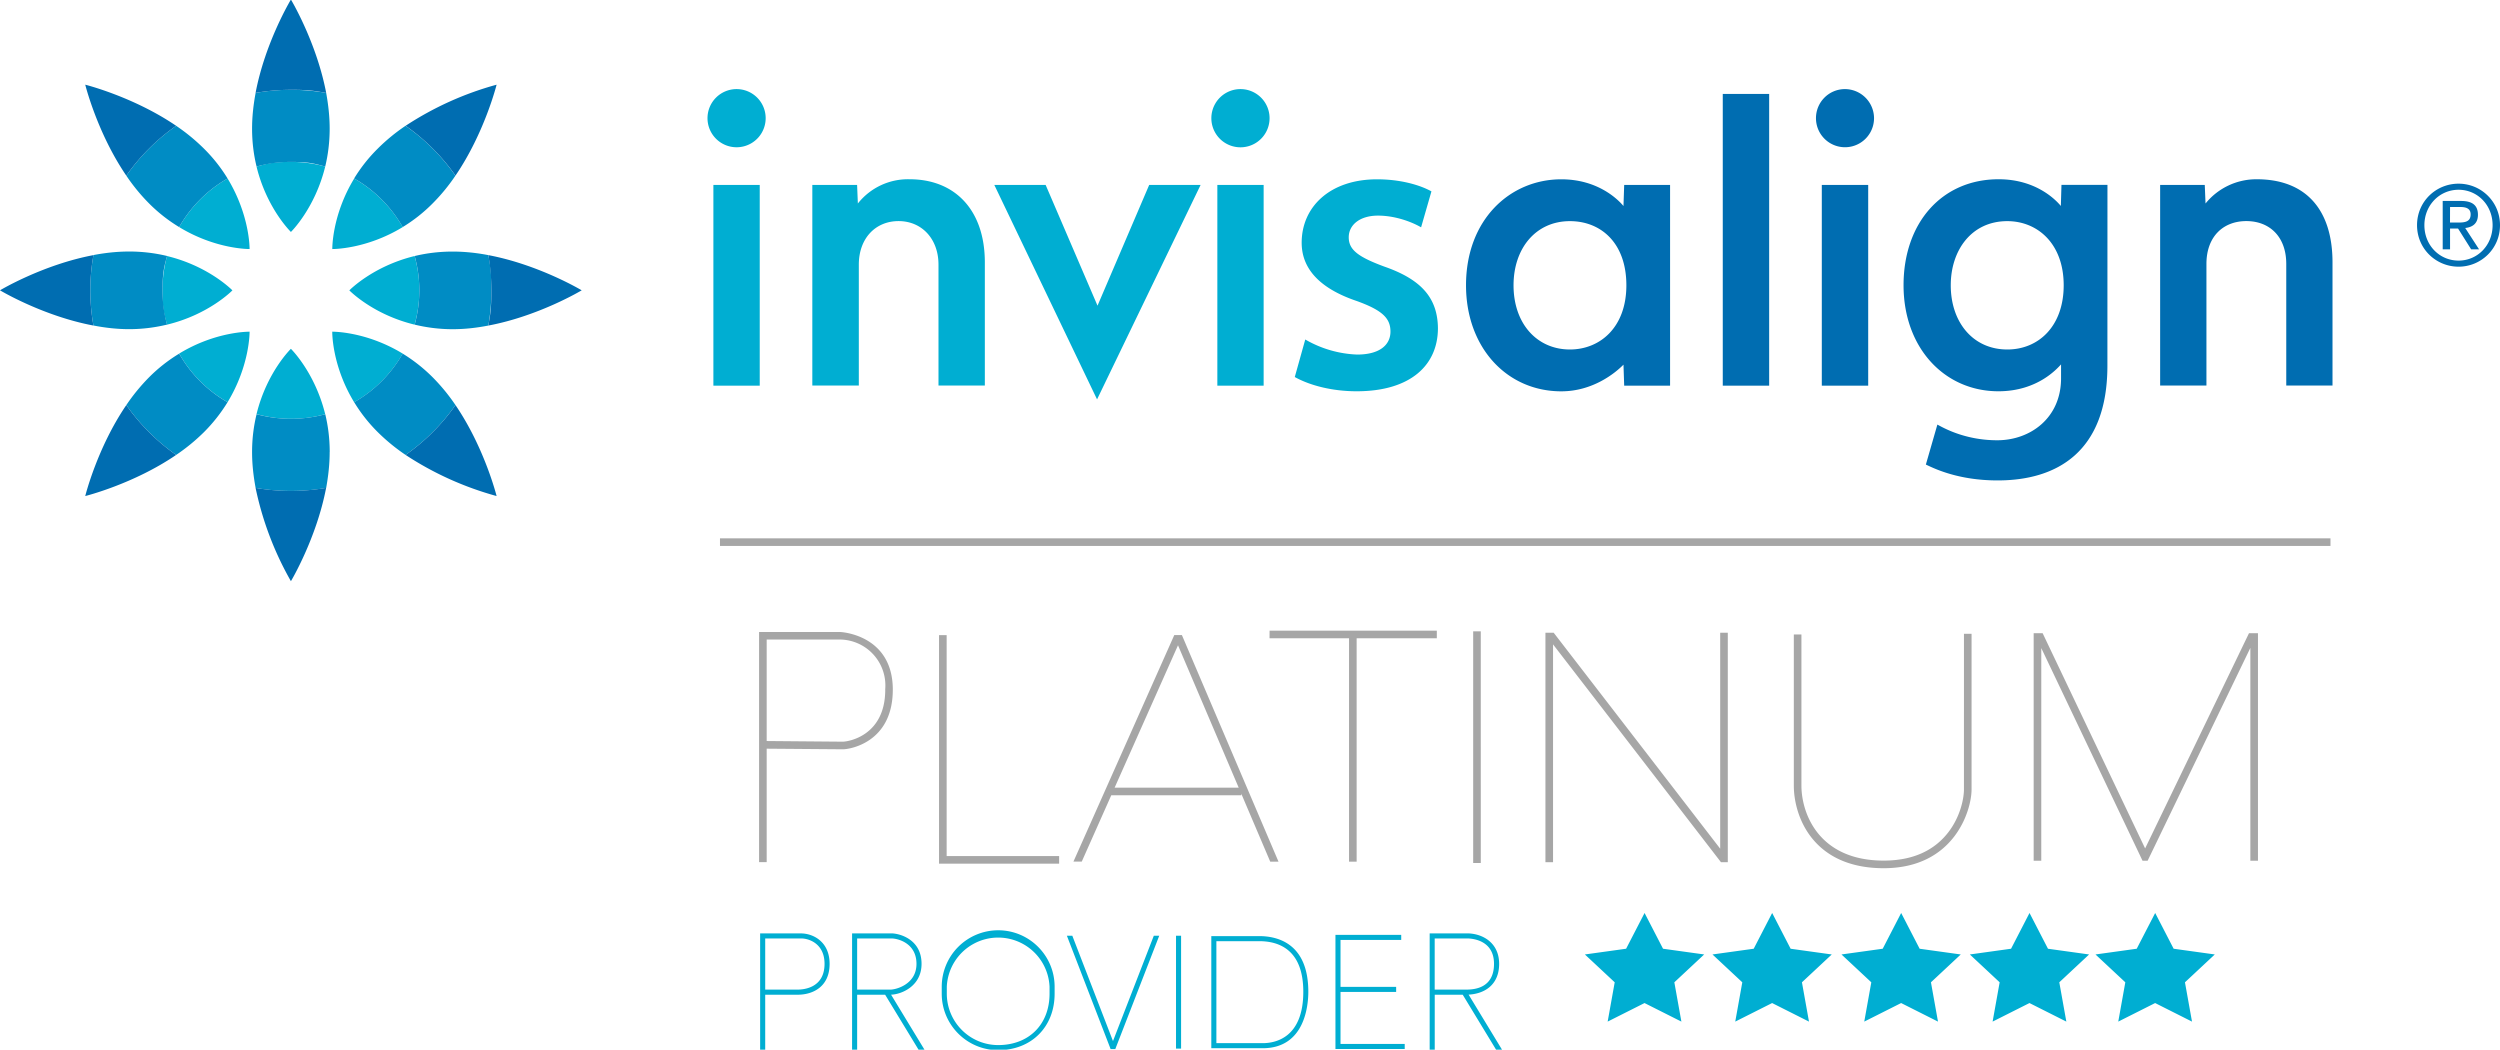
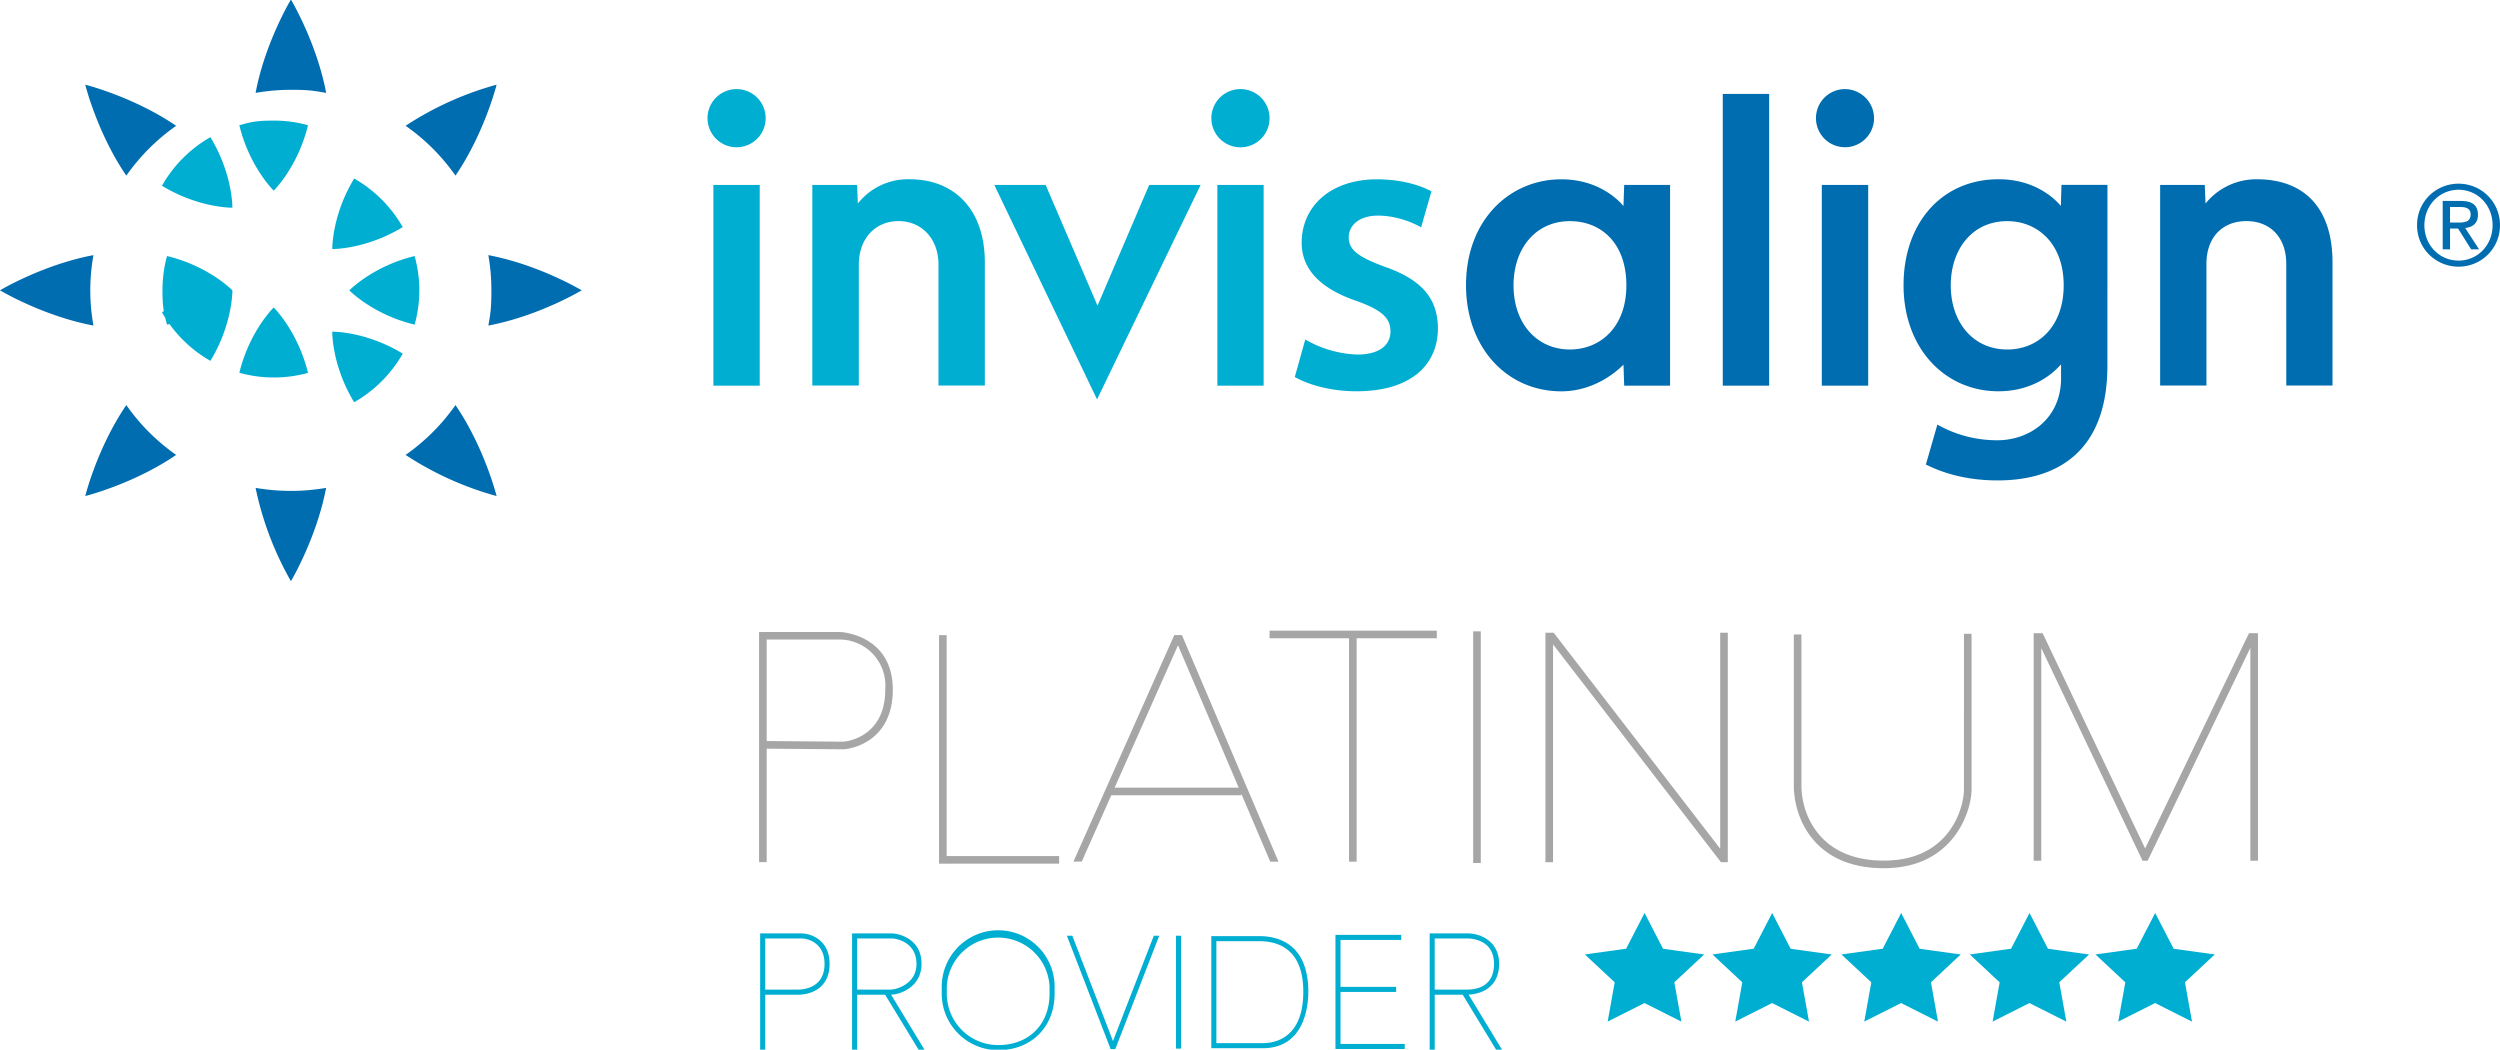
<svg xmlns="http://www.w3.org/2000/svg" role="img" width="493" height="207" viewBox="0 0 493 207">
  <title>invisalign platinum provider</title>
-   <path fill="#00aed2" d="m206.2 36.47 10.23 23.81 10.19-23.81h10.14l-20.42 42.29-20.26-42.29zm51.2 30.48a22 22 0 0 0 10.23 2.97c4.44 0 6.57-1.9 6.57-4.54s-1.64-4.2-6.59-6c-7.82-2.63-10.92-6.73-10.92-11.51 0-7.07 5.57-12.51 14.88-12.51 4.46 0 8.33 1.06 10.71 2.38l-2.04 7.09c-1.68-.99-4.98-2.31-8.51-2.31s-5.76 1.8-5.76 4.28 1.9 3.88 7.01 5.77c7.33 2.55 10.51 6.2 10.58 12.13 0 7.3-5.39 12.46-16.02 12.46-4.86 0-9.23-1.15-12.21-2.81l2.07-7.41ZM140.68 36.47h9.14v39.58h-9.14zm4.58-18.9a5.73 5.73 0 1 0-.01 11.47 5.73 5.73 0 0 0 .01-11.47m94.8 18.9h9.13v39.58h-9.13zm4.57-18.9a5.74 5.74 0 1 0-.02 11.48 5.74 5.74 0 0 0 .02-11.48m-84.44 18.9h8.83l.15 3.66a12.6 12.6 0 0 1 10.21-4.78c8.85 0 14.83 5.98 14.83 16.4v24.28h-9.14V52.18c0-5.08-3.3-8.58-7.87-8.58s-7.84 3.42-7.84 8.58v23.85h-9.17V36.45ZM69.84 35.2c4 2.28 7.3 5.59 9.58 9.58-7.28 4.43-13.89 4.33-13.89 4.33s-.12-6.61 4.32-13.91m9.56 34.53c-7.28-4.43-13.89-4.32-13.89-4.32s-.12 6.62 4.32 13.91c4-2.27 7.3-5.59 9.58-9.58M68.89 57.26s4.6 4.76 12.87 6.76a25 25 0 0 0 0-13.53c-8.27 2.02-12.87 6.77-12.87 6.77m-23.06 0s-4.6-4.76-12.89-6.77q-.9 3.26-.9 6.77c0 3.51.31 4.61.9 6.76 8.28-2 12.89-6.76 12.89-6.76m3.39 8.15s-6.62-.11-13.89 4.32a25.4 25.4 0 0 0 9.55 9.58c4.43-7.29 4.34-13.91 4.34-13.91m0-16.29s.09-6.61-4.34-13.91a25.5 25.5 0 0 0-9.55 9.58c7.27 4.43 13.89 4.33 13.89 4.33m8.15 19.67s-4.76 4.61-6.78 12.88a25.3 25.3 0 0 0 13.54.02c-2.04-8.28-6.76-12.89-6.76-12.89m0-23.05s4.73-4.61 6.76-12.89q-3.24-.92-6.76-.92c-3.52 0-4.61.31-6.78.92 2.02 8.28 6.78 12.89 6.78 12.89" />
-   <path fill="#008cc4" d="M65.01 89.15c0 2.38-.27 4.76-.69 7.07a41 41 0 0 1-13.91 0c-.43-2.31-.7-4.68-.7-7.07 0-2.74.34-5.23.89-7.47a25.7 25.7 0 0 0 13.54 0c.54 2.24.88 4.73.88 7.47m16.75-38.67a25.3 25.3 0 0 1 0 13.54c2.24.54 4.75.9 7.5.9 2.37 0 4.75-.27 7.03-.72q.6-3.37.6-6.95c0-3.58-.19-4.69-.6-6.94-2.28-.44-4.66-.7-7.03-.7-2.75 0-5.26.34-7.5.88m-2.36 19.24a25.5 25.5 0 0 1-9.57 9.58 31 31 0 0 0 4.66 5.91 38 38 0 0 0 5.48 4.49 40 40 0 0 0 9.84-9.83 38 38 0 0 0-4.5-5.48 32 32 0 0 0-5.9-4.66m-46.47-5.72q-.9-3.24-.9-6.77c0-3.53.31-4.6.9-6.77a32 32 0 0 0-7.48-.88c-2.37 0-4.75.26-7.04.7a39 39 0 0 0 0 13.89c2.29.45 4.67.72 7.04.72 2.74 0 5.26-.36 7.48-.9M69.84 35.2c4 2.27 7.3 5.59 9.57 9.58a31 31 0 0 0 5.9-4.66 37 37 0 0 0 4.5-5.48c-2.67-3.83-6-7.16-9.84-9.83a37 37 0 0 0-5.48 4.5 31 31 0 0 0-4.66 5.89m-19.24-2.35q3.25-.92 6.78-.92c3.53 0 4.6.31 6.76.92.54-2.23.88-4.74.88-7.48 0-2.38-.27-4.76-.69-7.05a40 40 0 0 0-13.91 0c-.43 2.29-.7 4.67-.7 7.05 0 2.74.34 5.25.89 7.48M35.33 44.78a25.5 25.5 0 0 1 9.55-9.58 31 31 0 0 0-4.66-5.89 38 38 0 0 0-5.48-4.5c-3.83 2.67-7.15 6-9.83 9.83a37 37 0 0 0 4.49 5.48 31 31 0 0 0 5.93 4.66m9.55 34.54a25.5 25.5 0 0 1-9.55-9.58 31 31 0 0 0-5.93 4.66 38 38 0 0 0-4.49 5.48 40 40 0 0 0 9.83 9.83 38 38 0 0 0 5.48-4.49 32 32 0 0 0 4.66-5.91" />
+   <path fill="#00aed2" d="m206.2 36.47 10.23 23.81 10.19-23.81h10.14l-20.42 42.29-20.26-42.29zm51.2 30.48a22 22 0 0 0 10.23 2.97c4.44 0 6.57-1.9 6.57-4.54s-1.64-4.2-6.59-6c-7.82-2.63-10.92-6.73-10.92-11.51 0-7.07 5.57-12.51 14.88-12.51 4.46 0 8.33 1.06 10.71 2.38l-2.04 7.09c-1.68-.99-4.98-2.31-8.51-2.31s-5.76 1.8-5.76 4.28 1.9 3.88 7.01 5.77c7.33 2.55 10.51 6.2 10.58 12.13 0 7.3-5.39 12.46-16.02 12.46-4.86 0-9.23-1.15-12.21-2.81l2.07-7.41ZM140.68 36.47h9.14v39.58h-9.14zm4.58-18.9a5.73 5.73 0 1 0-.01 11.47 5.73 5.73 0 0 0 .01-11.47m94.8 18.9h9.13v39.58h-9.13zm4.57-18.9a5.74 5.74 0 1 0-.02 11.48 5.74 5.74 0 0 0 .02-11.48m-84.44 18.9h8.83l.15 3.66a12.6 12.6 0 0 1 10.21-4.78c8.85 0 14.83 5.98 14.83 16.4v24.28h-9.14V52.18c0-5.08-3.3-8.58-7.87-8.58s-7.84 3.42-7.84 8.58v23.85h-9.17V36.45ZM69.84 35.2c4 2.28 7.3 5.59 9.58 9.58-7.28 4.43-13.89 4.33-13.89 4.33s-.12-6.61 4.32-13.91m9.56 34.53c-7.28-4.43-13.89-4.32-13.89-4.32s-.12 6.62 4.32 13.91c4-2.27 7.3-5.59 9.58-9.58M68.89 57.26s4.6 4.76 12.87 6.76a25 25 0 0 0 0-13.53c-8.27 2.02-12.87 6.77-12.87 6.77m-23.06 0s-4.6-4.76-12.89-6.77q-.9 3.26-.9 6.77c0 3.51.31 4.61.9 6.76 8.28-2 12.89-6.76 12.89-6.76s-6.62-.11-13.89 4.32a25.4 25.4 0 0 0 9.55 9.58c4.43-7.29 4.34-13.91 4.34-13.91m0-16.29s.09-6.61-4.34-13.91a25.5 25.5 0 0 0-9.55 9.58c7.27 4.43 13.89 4.33 13.89 4.33m8.15 19.67s-4.76 4.61-6.78 12.88a25.3 25.3 0 0 0 13.54.02c-2.04-8.28-6.76-12.89-6.76-12.89m0-23.05s4.73-4.61 6.76-12.89q-3.24-.92-6.76-.92c-3.52 0-4.61.31-6.78.92 2.02 8.28 6.78 12.89 6.78 12.89" />
  <path fill="#006db1" d="M425.98 36.47h8.8l.15 3.66a12.9 12.9 0 0 1 10.1-4.78c9.67 0 14.94 5.98 14.94 16.4v24.28h-9.12V52.04c0-5.36-3.28-8.44-7.87-8.44s-7.87 3.08-7.87 8.44v23.99h-9.13V36.45m-86.25-17.93h9.15v57.53h-9.15zm19.53 17.95h9.15v39.58h-9.15zm4.57-18.9c-3.17 0-5.72 2.57-5.72 5.74a5.71 5.71 0 1 0 11.45 0 5.76 5.76 0 0 0-5.73-5.74m-43.54 18.9h9.05v39.58h-9.05l-.14-4.14c-1.66 1.69-6.08 5.26-12.26 5.26-10.79 0-18.79-8.69-18.79-20.91 0-12.93 8.65-20.9 18.79-20.9 7.09 0 11.08 3.85 12.26 5.27zm-21.82 19.79c0 7.59 4.64 12.66 11.12 12.66 5.86 0 11.13-4.28 11.13-12.66s-5.05-12.65-11.13-12.65c-6.74 0-11.12 5.37-11.12 12.65m108.49 0c0-8.26-5.2-12.65-11.12-12.65-7.07 0-11.15 5.75-11.15 12.65 0 7.29 4.39 12.66 11.15 12.66 6.2 0 11.12-4.63 11.12-12.66m8.62 15.86c0 16.97-9.94 22.62-21.64 22.62-7.8 0-12.51-2.35-14.16-3.13l2.27-7.88c1.03.54 5.3 3.09 11.81 3.09s12.58-4.38 12.58-12.22v-2.74c-.73.77-4.6 5.3-12.35 5.3-10.66 0-18.71-8.58-18.71-20.91s7.58-20.9 18.74-20.9c7.61 0 11.49 4.32 12.28 5.27l.12-4.16h9.07zM79.98 24.81a63 63 0 0 1 17.95-8.11s-2.38 9.53-8.11 17.93a40 40 0 0 0-9.84-9.83m-15.66-6.49c-1.9-9.99-6.95-18.4-6.95-18.4s-5.08 8.41-6.97 18.41q3.4-.6 6.97-.61c3.57-.01 4.68.21 6.94.61m15.67 71.39a63 63 0 0 0 17.95 8.11s-2.38-9.54-8.11-17.94a40 40 0 0 1-9.84 9.83m-61.55-39.4C8.41 52.2 0 57.25 0 57.25s8.41 5.06 18.43 6.95a39 39 0 0 1 0-13.89M96.3 64.2c10-1.88 18.41-6.95 18.41-6.95s-8.41-5.05-18.41-6.94q.6 3.38.6 6.94c0 3.56-.19 4.7-.6 6.95M34.74 24.81c-8.41-5.73-17.93-8.11-17.93-8.11s2.36 9.53 8.1 17.94a40 40 0 0 1 9.83-9.83m15.66 71.4a63 63 0 0 0 6.97 18.4s5.04-8.42 6.94-18.4a41 41 0 0 1-13.91 0M24.91 79.88c-5.74 8.41-8.1 17.94-8.1 17.94s9.53-2.37 17.93-8.11a40 40 0 0 1-9.83-9.83m459.92-43.66c4.43 0 8.17 3.54 8.17 8.19s-3.74 8.18-8.17 8.18-8.19-3.51-8.19-8.18 3.74-8.19 8.19-8.19m0 15.17c3.74 0 6.71-3.02 6.71-6.98s-2.97-6.99-6.71-6.99-6.74 3.04-6.74 6.99 2.97 6.98 6.74 6.98m-3.13-11.76h3.62c2.26 0 3.33.89 3.33 2.73 0 1.73-1.09 2.45-2.51 2.6l2.73 4.21h-1.56l-2.58-4.1h-1.58v4.1h-1.45zm1.44 4.26h1.51c1.29 0 2.56-.07 2.56-1.61 0-1.32-1.16-1.46-2.13-1.46h-1.93z" />
-   <path fill="none" stroke="#a6a6a6" stroke-miterlimit="10" stroke-width="1.5" d="M141.98 106.91h317.59" />
  <path fill="#a6a6a6" d="M186.68 168.81h22.18v1.5h-23.68v-45.06h1.5zm256.82-43.94-20.48 42.44-20.21-42.44h-1.77v44.87h1.5V127.8l19.97 41.94h1l20.26-41.98v41.98h1.5v-44.87zM176.06 136c0 10.52-8.61 11.76-9.8 11.76l-15.07-.12v22.37h-1.5v-45.38h15.9c.78 0 10.47.82 10.47 11.37m-1.5 0a9.06 9.06 0 0 0-8.69-9.88h-14.68v20.01l14.99.13c1.03 0 8.39-1.1 8.39-10.26Zm164.66 31.36-32.83-42.58h-1.63v45.24h1.5v-42.95l33.11 42.95h1.35v-45.24h-1.5zm-48.71 2.82h1.5V124.5h-1.5zm96.78-14.49c0 1.65-.65 5.28-3.08 8.43-2.86 3.71-7.15 5.59-12.75 5.59-12.8 0-16.22-9.3-16.22-14.8v-29.8h-1.5v29.8c0 6.05 3.73 16.3 17.72 16.3s17.33-11.49 17.33-15.52v-30.7h-1.5zm-136.94-29.82h15.68v44.05h1.5v-44.05h15.81v-1.5h-32.98zm-17.28-.63 19.05 44.68h-1.63l-5.71-13.4v.31h-25.64l-5.82 13.08h-1.64l19.89-44.68h1.51Zm11.2 30.09-11.97-28.08-12.5 28.08z" />
  <path fill="#00aed2" d="M196.84 183.45a11.14 11.14 0 0 0-11.13 11.13v1.38c0 6.14 4.99 11.13 11.13 11.13 6.56 0 11.13-4.58 11.13-11.13v-1.38c0-6.14-4.99-11.13-11.13-11.13m10.13 12.51c0 6.06-4.07 10.13-10.13 10.13a10.14 10.14 0 0 1-10.13-10.13v-1.38a10.14 10.14 0 0 1 20.26 0zm-25.24-5.89c0-4.9-4.41-6.01-5.96-6.01h-7.74V207h1v-10.84h5.52l6.59 10.84h1.17l-6.59-10.85c1.95-.05 6.01-1.6 6.01-6.08m-12.7 5.08v-10.09h6.74c1.29 0 4.96.92 4.96 5.01s-4.1 5.08-5.11 5.08zm-11.06-11.09h-8.07V207h1v-10.84h6.39c3.05 0 6.31-1.6 6.31-6.08s-3.37-6.01-5.63-6.01Zm-.68 11.09h-6.39v-10.09h7.07c1.6 0 4.63 1.05 4.63 5.01 0 4.72-4.06 5.08-5.31 5.08m107.06 10.71h12.66v1h-13.66v-22.5h12.97v1h-11.97v9.25h10.97v1h-10.97zm-35.75-21.33-8.66 22.34h-.93l-8.62-22.34h1.07l8.02 20.77 8.05-20.77zm61.01 11.61c2.99-.15 6.02-1.8 6.02-6.07s-3.41-6.01-6.33-6.01h-7.37V207h1v-10.84h5.52l6.58 10.84h1.17zm-6.69-.99v-10.09h6.37c.89 0 5.33.24 5.33 5.01s-3.83 5.08-5.48 5.08zm-50.01-10.62v22.26h-1v-22.26zm15.41.07h-9.45v22.11H249c8.35 0 9-8.52 9-11.13 0-9.55-6.07-10.98-9.69-10.98Zm.68 21.11h-9.13V185.6h8.45c3.96 0 8.69 1.73 8.69 9.98 0 9.15-5.59 10.13-8 10.13ZM336.06 188.22l-5.88 5.49 1.39 7.75-7.27-3.66-7.27 3.66 1.39-7.75-5.88-5.49 8.13-1.13 3.64-7.05 3.64 7.05 8.13 1.13Zm17.05-1.13-3.64-7.05-3.64 7.05-8.13 1.13 5.88 5.49-1.39 7.75 7.27-3.66 7.27 3.66-1.39-7.75 5.88-5.49-8.13-1.13Zm25.44 0-3.64-7.05-3.64 7.05-8.13 1.13 5.88 5.49-1.39 7.75 7.27-3.66 7.27 3.66-1.39-7.75 5.88-5.49-8.13-1.13Zm25.31 0-3.64-7.05-3.64 7.05-8.13 1.13 5.88 5.49-1.39 7.75 7.27-3.66 7.27 3.66-1.39-7.75 5.88-5.49-8.13-1.13Zm32.91 1.13-8.13-1.13-3.64-7.05-3.64 7.05-8.13 1.13 5.88 5.49-1.39 7.75 7.27-3.66 7.27 3.66-1.39-7.75 5.88-5.49Z" />
</svg>